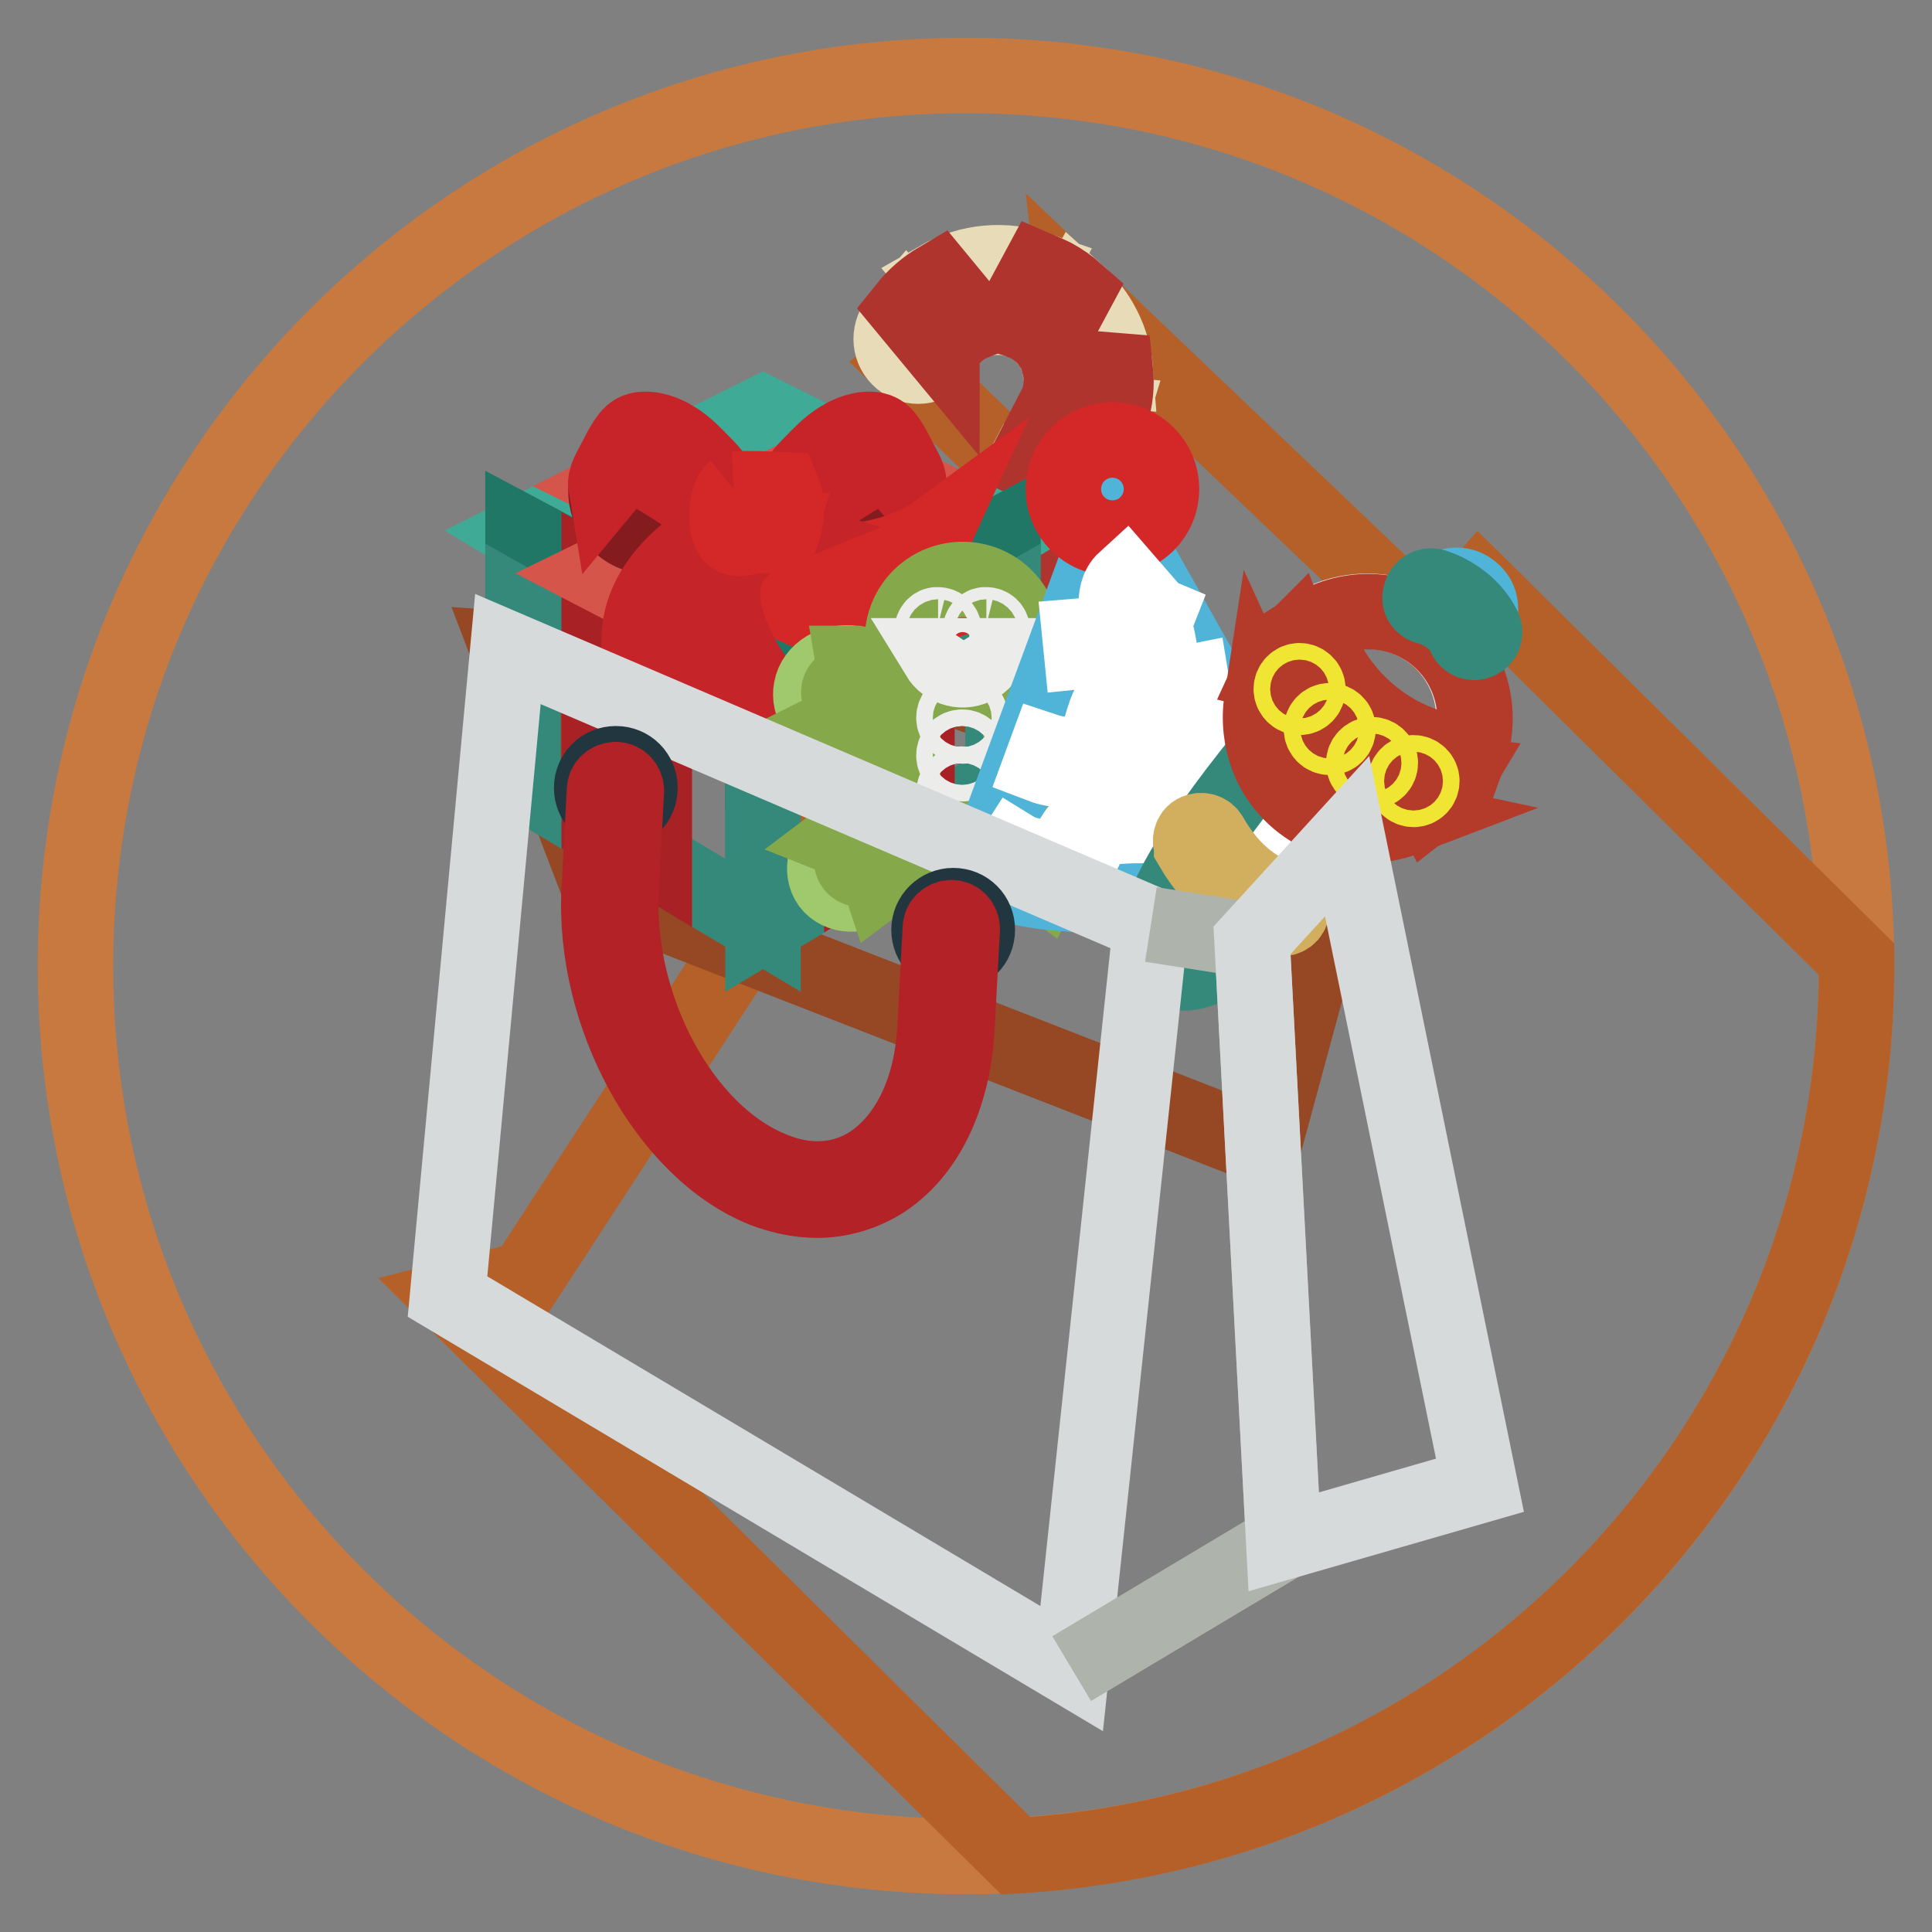
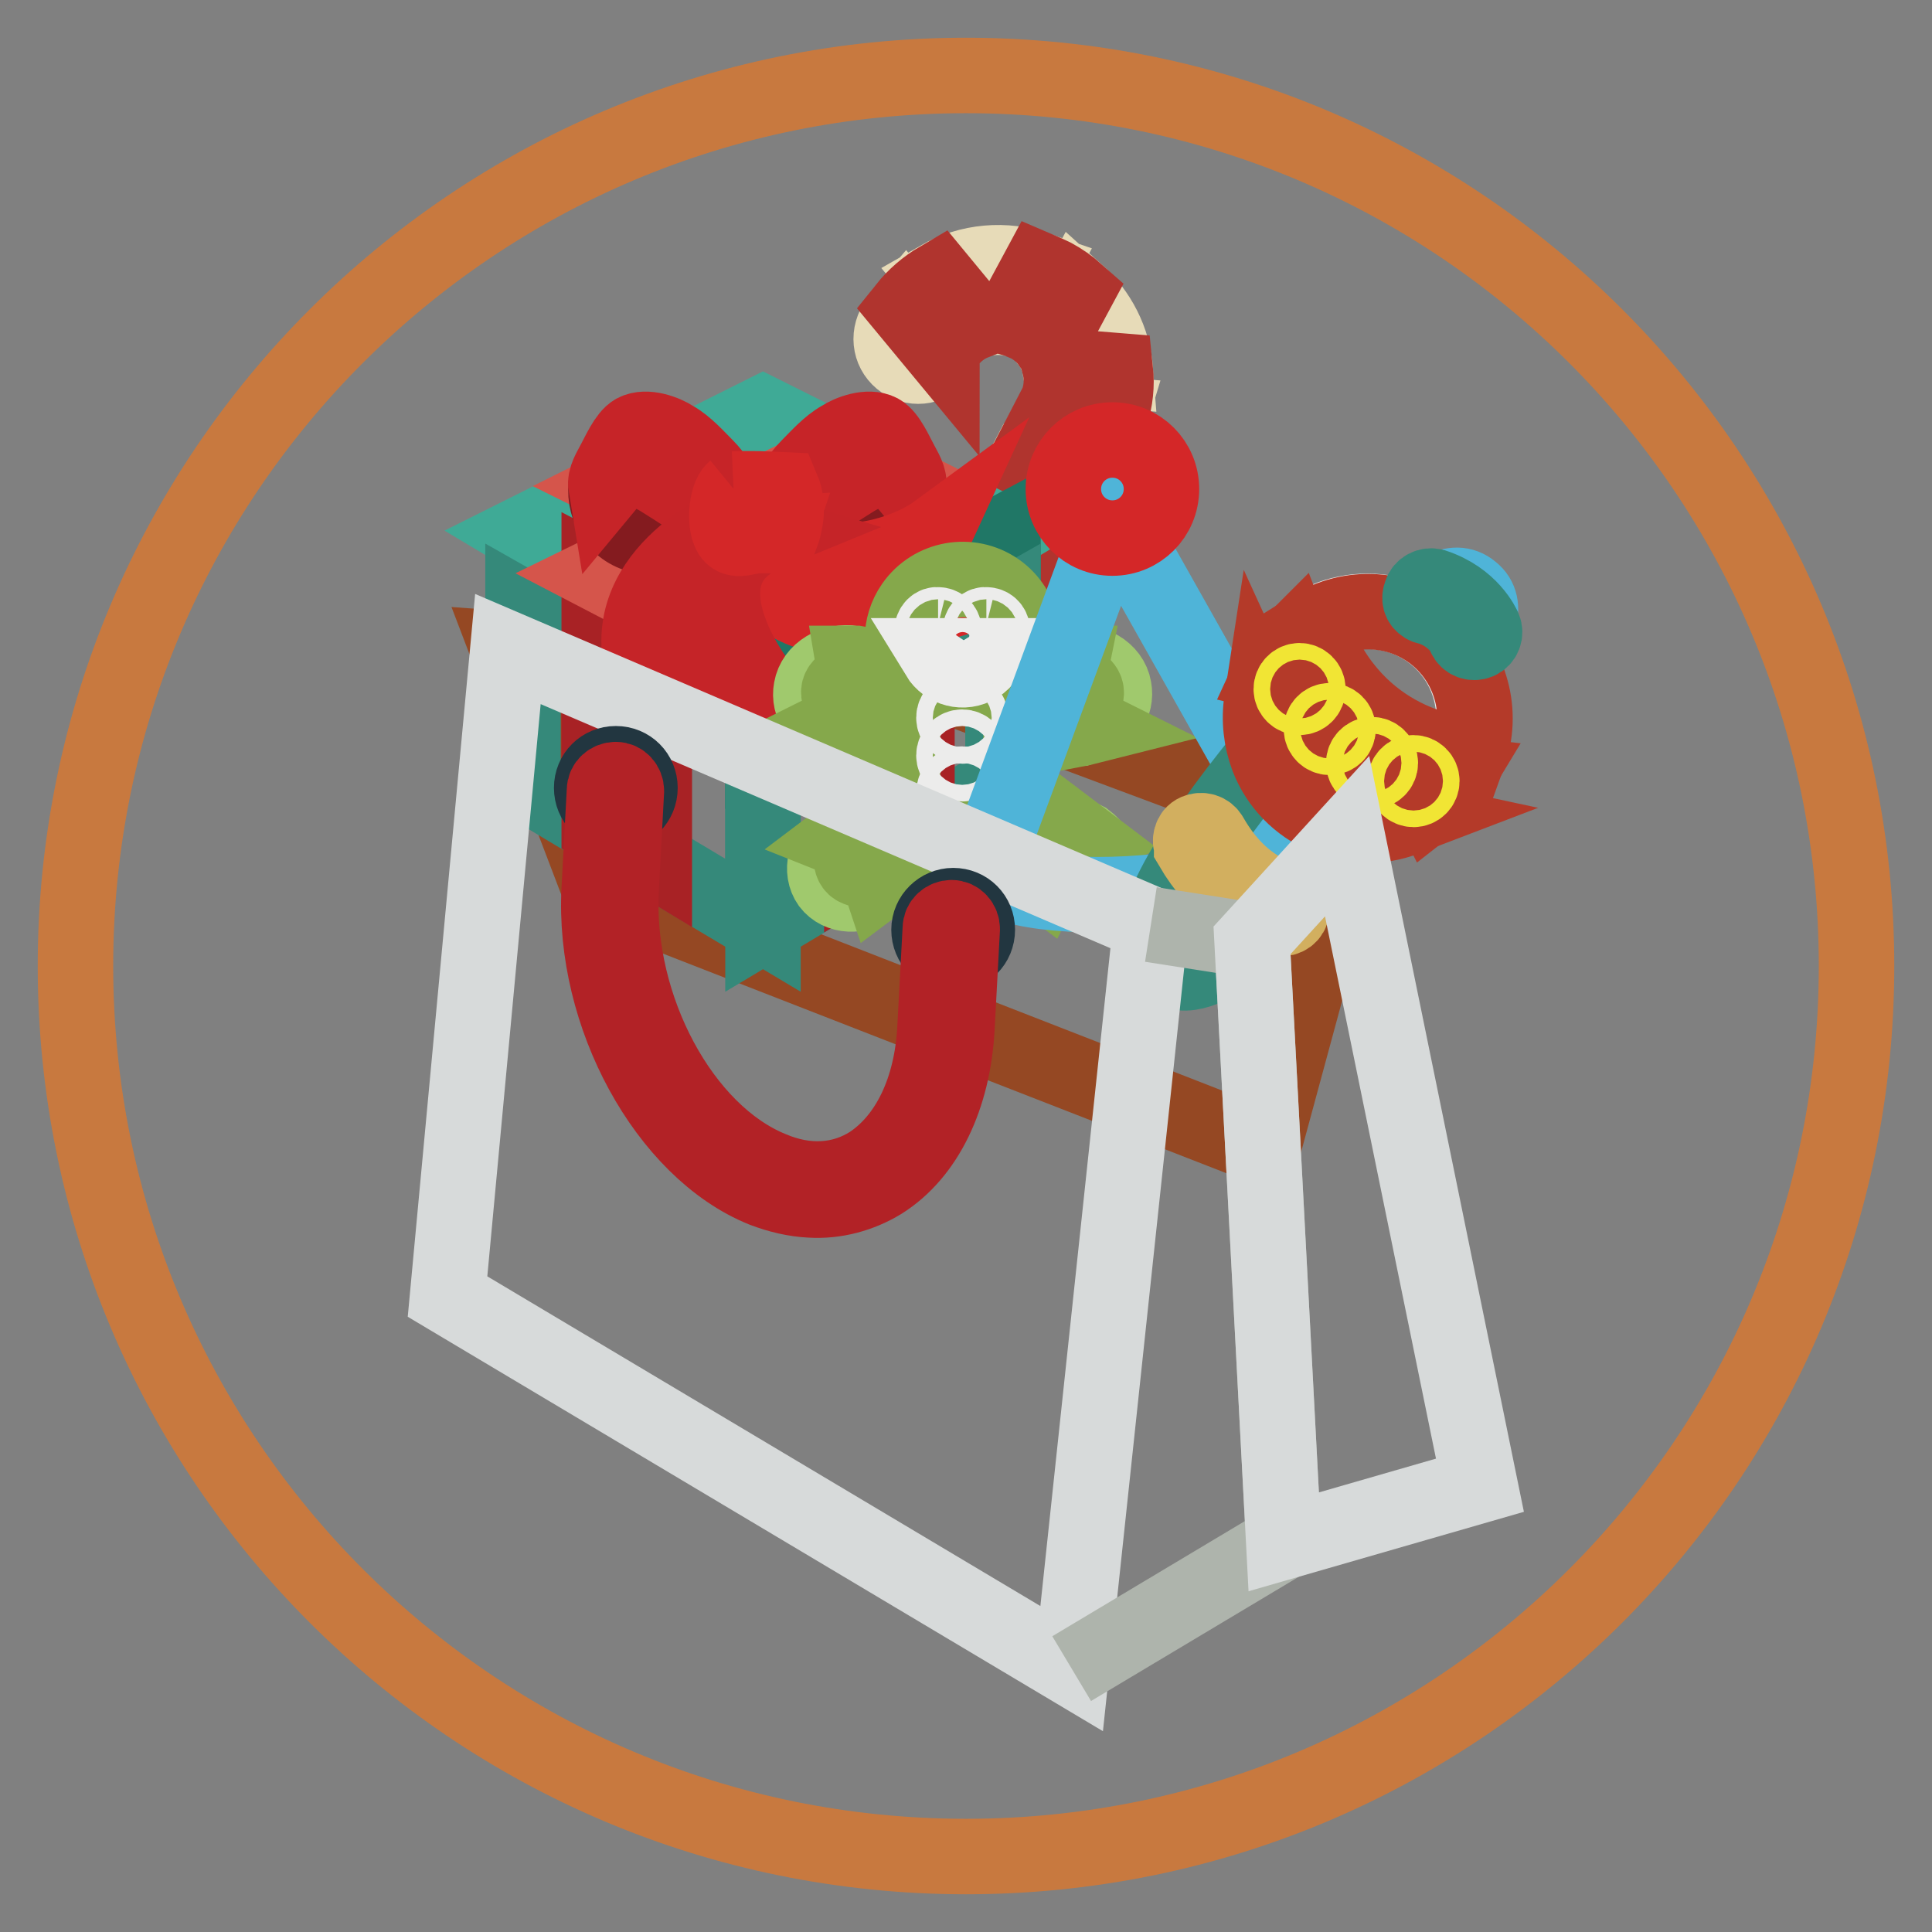
<svg xmlns="http://www.w3.org/2000/svg" version="1.1" x="0px" y="0px" viewBox="0 0 256 256" enable-background="new 0 0 256 256" xml:space="preserve">
  <rect x="0" y="0" width="256" height="256" fill="#808080" stroke="none" />
  <g>
    <path stroke-width="10" fill-opacity="0" stroke="#c8793f" d="M10,128c0,65.2,52.8,118,118,118c65.2,0,118-52.8,118-118c0-65.2-52.8-118-118-118C62.8,10,10,62.8,10,128z " />
-     <path stroke-width="10" fill-opacity="0" stroke="#b46028" d="M196,77.6l-5.9,6.6l-47.6-45.4c0,0,0.4,3.4-4.3,0.3c-4.7-3.1-18.3,9-18.3,9l17.7,17l-68,104.4l-9.7,2.5 l74.7,73.9C196.8,242.3,246,190.9,246,128c0-0.3,0-0.6,0-0.9L196,77.6z" />
    <path stroke-width="10" fill-opacity="0" stroke="#e7dbb8" d="M134,42.2l3.5-6.5c-4.3-1.5-9.1-1.1-13.1,1.2l4.7,5.7C130.6,42,132.4,41.9,134,42.2L134,42.2z M123.1,85.9 c-0.9,1.8-0.2,3.9,1.6,4.8c1.7,0.9,3.8,0.2,4.8-1.5l1.8-3.5l-6.4-3.3L123.1,85.9z M140.4,48.5l7.4,0.6c-0.3-4-2.2-7.7-5.2-10.4 l-3.6,6.7C139.7,46.3,140.2,47.4,140.4,48.5z M139.1,70.9l-6.4-3.4l2.4-4.6l6.4,3.3L139.1,70.9z M134,80.6l-6.4-3.3l2.4-4.6 l6.4,3.3L134,80.6z M118.5,43.2c-0.9,1.8-0.3,3.9,1.5,4.9c1.7,0.9,3.8,0.3,4.8-1.4l-4.8-5.8C119.4,41.6,118.9,42.3,118.5,43.2z  M139.7,54.3l-1.8,3.4l6.4,3.4l1.8-3.4c0.5-0.9,0.8-1.8,1.1-2.8L139.7,54.3L139.7,54.3z" />
    <path stroke-width="10" fill-opacity="0" stroke="#b0342e" d="M131.3,85.8l-6.4-3.3l2.7-5.2l6.4,3.4L131.3,85.8z M136.4,76l-6.4-3.3l2.7-5.2l6.4,3.3L136.4,76z  M141.5,66.3l-6.4-3.3l2.7-5.2l6.4,3.3L141.5,66.3z M139.7,54.3l7.5,0.6c0.6-1.9,0.8-3.9,0.6-5.8l-7.4-0.6 C140.9,50.5,140.6,52.5,139.7,54.3z M124.8,46.6c0,0,0-0.1,0.1-0.1c0.9-1.7,2.4-3.1,4.2-3.8l-4.7-5.7c-1.7,1-3.2,2.3-4.4,3.8 L124.8,46.6z M136.2,43c1.1,0.6,2.1,1.4,2.8,2.4l3.6-6.7c-0.9-0.8-1.9-1.5-3-2.1c-0.6-0.3-1.3-0.6-2-0.9l-3.5,6.5 C134.8,42.4,135.5,42.7,136.2,43z" />
    <path stroke-width="10" fill-opacity="0" stroke="#954823" d="M67.3,86l17.5,1.3l8.6-8.4l85.2,31.8L167.4,152l-88-34.3L67.3,86z" />
    <path stroke-width="10" fill-opacity="0" stroke="#3faa96" d="M101.1,54.8L69.3,70.7l31.8,19l31.8-19L101.1,54.8z" />
-     <path stroke-width="10" fill-opacity="0" stroke="#207766" d="M101.1,87.6L69.3,70.7v9.9l31.8,18V87.6z" />
    <path stroke-width="10" fill-opacity="0" stroke="#35897a" d="M101.1,122.6V98.6l-31.8-18v23L101.1,122.6z" />
    <path stroke-width="10" fill-opacity="0" stroke="#207766" d="M101.1,87.6l31.8-16.9v9.9l-31.8,18V87.6z" />
    <path stroke-width="10" fill-opacity="0" stroke="#35897a" d="M101.1,122.6V98.6l31.8-18v23L101.1,122.6z" />
    <path stroke-width="10" fill-opacity="0" stroke="#a82225" d="M86.7,114l-7.3-4.4V76.1l7.3,3.8V114z" />
    <path stroke-width="10" fill-opacity="0" stroke="#d5554b" d="M79.4,76.1l32.5-15.9l7.2,3.6L86.7,79.9L79.4,76.1z" />
    <path stroke-width="10" fill-opacity="0" stroke="#a82225" d="M114.2,114.7l7.3-4.4V76.7l-7.3,3.8V114.7z" />
    <path stroke-width="10" fill-opacity="0" stroke="#d5554b" d="M121.5,76.7L89,60.8l-7.2,3.6l32.4,16.1L121.5,76.7z" />
    <path stroke-width="10" fill-opacity="0" stroke="#841b1f" d="M120.3,63.6c0.6,3.4-1.1,6.5-4.6,7.3c-2.7,0.6-5.7,0.3-8.5,0.3c-1.1,0-2.1-0.3-3.1-0.4 c-0.8-0.1-1.9,0.1-2.7-0.2c0.6-0.5,1-1.6,1.4-2.4c0.2-0.3,0.3-0.8,0.5-1.1c0.5-0.5,1.4-0.8,2-1.1c1.6-0.8,3.2-0.7,5-0.9 c1.4-0.2,3.2-0.3,4.5-0.9c1.3-0.6,1.6-2,1.6-3.4" />
    <path stroke-width="10" fill-opacity="0" stroke="#c62428" d="M104,65.6c1.2-1.1,2-2.6,3.1-3.7c1.3-1.3,2.7-2.9,4.3-3.8c1.2-0.8,3.7-1.7,5.2-0.9c1.1,0.6,2.1,2.9,2.7,4 c0.5,1,1.3,2.1,1.1,3.3c-1-1.2-1.7-2.5-3.5-2.4c-1.7,0.1-3.3,1.1-4.7,2c-2.9,1.8-5.5,3.8-8.7,5c-0.3,0.1-0.7,0.4-1,0.1 c-0.3-0.2-0.6-1.4-0.7-1.7" />
    <path stroke-width="10" fill-opacity="0" stroke="#841b1f" d="M80.4,63.6C79.8,67,81.5,70.2,85,71c2.7,0.6,5.7,0.3,8.5,0.3c1.1,0,2.1-0.3,3.1-0.4 c0.8-0.1,1.9,0.1,2.7-0.2c-0.6-0.5-1-1.6-1.4-2.4c-0.2-0.3-0.3-0.8-0.5-1.1c-0.5-0.5-1.4-0.8-2-1.1c-1.6-0.8-3.2-0.7-5-0.9 c-1.4-0.2-3.2-0.3-4.5-0.9c-1.3-0.6-1.6-2-1.6-3.4" />
    <path stroke-width="10" fill-opacity="0" stroke="#c62428" d="M96.7,65.6c-1.2-1.1-2-2.6-3.1-3.7c-1.3-1.3-2.7-2.9-4.3-3.8c-1.2-0.8-3.7-1.7-5.2-0.9 c-1.1,0.6-2.1,2.9-2.7,4c-0.5,1-1.3,2.1-1.1,3.3c1-1.2,1.7-2.5,3.5-2.4c1.7,0.1,3.3,1.1,4.7,2c2.9,1.8,5.5,3.8,8.7,5 c0.3,0.1,0.7,0.4,1,0.1c0.3-0.2,0.6-1.4,0.7-1.7" />
    <path stroke-width="10" fill-opacity="0" stroke="#d42728" d="M97.9,71c0,0,2.9,15.7,24.2,9.6l-5.5-2.3c0,0,5.5-3.9,7.2-7.6c0,0-5.6,4.1-13.7,3.6 c-8.1-0.5-7.1-3.6-7.1-3.6L97.9,71z" />
    <path stroke-width="10" fill-opacity="0" stroke="#c52428" d="M97.3,69.3c0,0-15.3,6.4-12.2,18.9l4.8-6.3c0,0,3,7.4,10.6,8.6c0,0-11.5-14.7,1.2-19.9L97.3,69.3L97.3,69.3 z" />
    <path stroke-width="10" fill-opacity="0" stroke="#d42728" d="M97.3,64.9c-1.1,0.9-1.4,5-0.3,6.1c0.7,0.7,2,0.1,3,0c1.1-0.1,2.3,0,3.5,0c0.7-1.9,1-4.2,0.2-6.1 c-2.1-0.1-4.3-0.2-6.5-0.1" />
    <path stroke-width="10" fill-opacity="0" stroke="#a0c96d" d="M111.9,94.8c0.4-1.3-0.5-1.6-0.7-2.7c-0.3-1.4,1.5-1.7,1.8-2.7c0.1-0.4,0.2-1,0.1-1.5 c-2.7-0.4-5.2,1.1-5.6,3.4c-0.4,2.1,1,4.1,3.3,5C111.3,95.9,111.7,95.4,111.9,94.8z M113.7,115.1c-1.3-0.5-0.6-2.2-1.1-3 c-0.2-0.3-0.6-0.7-1.1-0.9l-0.2,0.1c-2,1.5-2.6,4.1-1.4,5.8c1.3,1.7,3.9,1.8,5.9,0.3l0.9-0.7c-0.1-0.2-0.2-0.5-0.4-0.7 C115.4,115,114.7,115.5,113.7,115.1z M147.6,91.2c-0.4-2.3-2.9-3.7-5.6-3.4c-0.1,0.6-0.1,1.2,0.1,1.5c0.4,1,2.2,1.3,1.8,2.7 c-0.3,1.1-1.1,1.4-0.7,2.7c0.2,0.6,0.6,1.1,1.2,1.4C146.6,95.4,148,93.3,147.6,91.2L147.6,91.2z M142.5,112c-0.6,0.8,0.2,2.5-1.1,3 c-1,0.4-1.8-0.1-2.6,1c-0.2,0.2-0.3,0.4-0.4,0.7l0.9,0.7c2,1.5,4.7,1.4,5.9-0.3c1.3-1.7,0.7-4.3-1.3-5.8l-0.2-0.1 C143.1,111.4,142.7,111.7,142.5,112L142.5,112z" />
    <path stroke-width="10" fill-opacity="0" stroke="#85a84b" d="M135.5,98l7.8-1.5c0.4-0.1,0.7-0.2,1.1-0.3c-0.6-0.3-1-0.8-1.2-1.4c-0.4-1.3,0.5-1.6,0.7-2.7 c0.3-1.4-1.5-1.7-1.8-2.7c-0.1-0.4-0.2-1-0.1-1.5c-0.1,0-0.2,0-0.3,0l-7.6,1.4c2.5-3.6,1.6-8.6-2-11.1c-3.6-2.5-8.6-1.6-11.1,2 c-1.9,2.7-1.9,6.4,0,9.1l-7.6-1.4c-0.1,0-0.2,0-0.3,0c0.1,0.6,0.1,1.2-0.1,1.5c-0.4,1-2.2,1.3-1.8,2.7c0.3,1.1,1.1,1.4,0.7,2.7 c-0.2,0.6-0.6,1.1-1.2,1.4c0.3,0.1,0.7,0.2,1.1,0.3l7.8,1.5v7l-8.2,6.2c0.5,0.2,0.9,0.6,1.1,0.9c0.6,0.8-0.2,2.5,1.1,3 c1,0.4,1.8-0.1,2.6,1c0.2,0.2,0.3,0.4,0.4,0.7l8.4-6.3h4.9l8.4,6.3c0.1-0.2,0.2-0.4,0.4-0.7c0.9-1.1,1.6-0.6,2.6-1 c1.3-0.5,0.6-2.2,1.1-3c0.2-0.3,0.6-0.7,1.1-0.9l-8.2-6.2V98L135.5,98z" />
    <path stroke-width="10" fill-opacity="0" stroke="#ececeb" d="M123.5,83.6c0,0.5,0.4,0.8,0.8,0.8c0.5,0,0.8-0.4,0.8-0.8c0,0,0,0,0,0c0-0.5-0.4-0.8-0.8-0.8 C123.9,82.7,123.5,83.1,123.5,83.6C123.5,83.6,123.5,83.6,123.5,83.6z" />
    <path stroke-width="10" fill-opacity="0" stroke="#ececeb" d="M129.9,83.6c0,0.5,0.4,0.8,0.8,0.8c0.5,0,0.8-0.4,0.8-0.8c0-0.5-0.4-0.8-0.8-0.8 C130.3,82.7,129.9,83.1,129.9,83.6z" />
    <path stroke-width="10" fill-opacity="0" stroke="#ececeb" d="M124.3,86.9c1.1,1.8,3.4,2.4,5.2,1.3c0.5-0.3,0.9-0.7,1.3-1.3H124.3z" />
    <path stroke-width="10" fill-opacity="0" stroke="#ececeb" d="M126.4,95.1c0,0.6,0.5,1.1,1.1,1.1c0.6,0,1.1-0.5,1.1-1.1c0,0,0,0,0,0c0-0.6-0.5-1.1-1.1-1.1 C126.9,94,126.4,94.5,126.4,95.1z" />
    <path stroke-width="10" fill-opacity="0" stroke="#ececeb" d="M126.4,100.1c0,0.6,0.5,1.1,1.1,1.1c0.6,0,1.1-0.5,1.1-1.1c0,0,0,0,0,0c0-0.6-0.5-1.1-1.1-1.1 C126.9,99,126.4,99.5,126.4,100.1z" />
    <path stroke-width="10" fill-opacity="0" stroke="#ececeb" d="M126.4,105c0,0.6,0.5,1.1,1.1,1.1c0.6,0,1.1-0.5,1.1-1.1c0,0,0,0,0,0c0-0.6-0.5-1.1-1.1-1.1 C126.9,103.9,126.4,104.4,126.4,105z" />
    <path stroke-width="10" fill-opacity="0" stroke="#4fb4d8" d="M171.7,111.2l-24.1-42.8l-17,46.1l0.1,0c0,0.1,0,0.2,0,0.3c0.2,2.8,9.6,4.4,20.9,3.5 c11.3-0.9,20.3-3.9,20.1-6.8C171.7,111.4,171.7,111.3,171.7,111.2L171.7,111.2z" />
    <path stroke-width="10" fill-opacity="0" stroke="#d42728" d="M140.9,64.8c0,3.6,2.9,6.5,6.5,6.5c3.6,0,6.5-2.9,6.5-6.5c0,0,0,0,0,0c0-3.6-2.9-6.5-6.5-6.5 C143.8,58.3,140.9,61.2,140.9,64.8C140.9,64.8,140.9,64.8,140.9,64.8z" />
-     <path stroke-width="10" fill-opacity="0" stroke="#ffffff" d="M139.4,115.5c-2.1,0.2-4.5-0.4-6.1-1.3l1.1-1.7c1.3,0.8,3.4,1.2,5.2,1c1.3-0.2,1.5-0.6,2.1-1.7 c0.3-0.5,0.6-1.2,1.2-1.9c1.9-2.4,4.5-2.5,6.9-2.5c1.1,0,2.1-0.1,3.2-0.3c2.7-0.6,2.6-1.6,2.4-3.7c-0.1-1.3-0.3-2.8,0.3-4.3 c0.4-1,0.9-1.5,1.4-1.9c0.5-0.5,0.8-0.8,0.8-1.7c0-1-0.4-1.6-0.9-2.3c-0.4-0.6-0.9-1.4-1.1-2.4l2-0.4c0.1,0.6,0.4,1,0.8,1.6 c0.6,0.9,1.3,1.9,1.2,3.6c-0.1,1.7-0.8,2.4-1.4,3c-0.4,0.4-0.7,0.7-0.9,1.3c-0.4,1-0.3,2.2-0.2,3.3c0.2,2.2,0.5,4.9-4,5.9 c-1.2,0.3-2.4,0.3-3.5,0.3c-2.3,0.1-4.1,0.1-5.3,1.7c-0.4,0.5-0.7,1.1-0.9,1.6c-0.6,1.2-1.2,2.4-3.6,2.8 C139.7,115.5,139.6,115.5,139.4,115.5z M142.1,102c-1.4,0.1-2.9-0.1-4.2-0.6l0.7-1.9c2.1,0.7,4.9,0.8,6.2-0.8 c0.7-0.8,0.9-1.7,1.2-2.7c0.3-1,0.6-2.1,1.3-3.2c0.6-0.9,1.4-1.4,2.2-2c1.1-0.8,2-1.4,2.2-2.7c0.2-0.9,0-1.8-0.3-2.9 c-0.3-1.4-0.6-2.9,0-4.5l1.9,0.8c-0.4,1-0.2,2,0.1,3.2c0.2,1.1,0.5,2.4,0.3,3.7c-0.4,2-1.8,3-3,3.9c-0.7,0.5-1.3,1-1.8,1.6 c-0.5,0.7-0.7,1.6-1,2.5c-0.3,1.1-0.6,2.4-1.6,3.5C145.2,101.3,143.7,101.8,142.1,102L142.1,102z M143.3,86.3l-0.2-2 c2.5-0.2,3.7-0.6,4.5-2.2c0.2-0.5,0.2-1.1,0.3-1.8c0-1.1,0.1-2.5,1.2-3.5l1.3,1.5c-0.4,0.3-0.5,1-0.5,2c0,0.8-0.1,1.8-0.5,2.6 C148.1,85.8,145.3,86.1,143.3,86.3L143.3,86.3z M160.3,114.5l-1.4-1.5c0.8-0.8,1.9-1.2,2.8-1.6c1.5-0.6,2.5-1,2.8-2.1 c0.2-0.8-0.1-2.3-0.4-3.6c-0.2-0.8-0.3-1.6-0.4-2.3l2-0.2c0,0.5,0.2,1.3,0.4,2c0.3,1.6,0.7,3.2,0.3,4.5c-0.6,2.1-2.5,2.9-4,3.5 C161.6,113.7,160.8,114,160.3,114.5L160.3,114.5z" />
    <path stroke-width="10" fill-opacity="0" stroke="#ececeb" d="M167.1,95.1c0,7.8,6.3,14.1,14.1,14.1s14.1-6.3,14.1-14.1S189,81,181.2,81S167.1,87.3,167.1,95.1 L167.1,95.1z" />
    <path stroke-width="10" fill-opacity="0" stroke="#35897a" d="M167.7,100c-10.5,12.9-17.6,24.5-13.1,28.1c4.5,3.7,14.3-5.7,24.8-18.6" />
    <path stroke-width="10" fill-opacity="0" stroke="#4fb4d8" d="M193,87.2c2.8-3.5,4.4-7,2-8.9c-2.4-2-5.5,0.3-8.3,3.8" />
    <path stroke-width="10" fill-opacity="0" stroke="#b43a29" d="M171.5,84.9c2.1,5.5,5.2,9.3,8.4,11.9c5.6,4.5,11.5,5.6,13.3,5.8c-0.3,0.5-0.7,1-1.1,1.5 c-0.8,1-1.7,1.8-2.6,2.5c-0.2-0.4-0.6-0.6-1.1-0.7c-0.6,0-13.9-1-19.3-15.8c-0.1-0.4-0.4-0.7-0.8-0.8c0.5-1.1,1.1-2.1,1.9-3.1 C170.6,85.8,171.1,85.3,171.5,84.9L171.5,84.9z" />
    <path stroke-width="10" fill-opacity="0" stroke="#b43a29" d="M194,99.9c-0.6,0-14.4-1-20-16.3c-0.1-0.1-0.1-0.2-0.2-0.4c5.1-3.2,11.7-2.8,16.4,1 c4.8,3.9,6.4,10.3,4.4,15.8C194.3,99.9,194.2,99.9,194,99.9L194,99.9z M174.9,103c3.3,2.7,7.2,4.5,11.4,5.4 c-7.3,2.8-15.5-0.8-18.3-8c-0.9-2.4-1.2-5-0.8-7.6C169.3,97.4,172,100.7,174.9,103L174.9,103z" />
    <path stroke-width="10" fill-opacity="0" stroke="#f1e534" d="M186.2,103.5c0,0.6,0.5,1.1,1.1,1.1s1.1-0.5,1.1-1.1c0,0,0,0,0,0c0-0.6-0.5-1.1-1.1-1.1 S186.2,102.9,186.2,103.5C186.2,103.5,186.2,103.5,186.2,103.5z" />
    <path stroke-width="10" fill-opacity="0" stroke="#f1e534" d="M180.7,101.1c0,0.6,0.5,1.1,1.1,1.1c0.6,0,1.1-0.5,1.1-1.1c0,0,0,0,0,0c0-0.6-0.5-1.1-1.1-1.1 C181.2,100,180.7,100.5,180.7,101.1C180.7,101.1,180.7,101.1,180.7,101.1z" />
    <path stroke-width="10" fill-opacity="0" stroke="#f1e534" d="M175.1,96.6c0,0.6,0.5,1.1,1.1,1.1c0.6,0,1.1-0.5,1.1-1.1c0,0,0,0,0,0c0-0.6-0.5-1.1-1.1-1.1 C175.6,95.5,175.1,96,175.1,96.6C175.1,96.6,175.1,96.6,175.1,96.6z" />
    <path stroke-width="10" fill-opacity="0" stroke="#f1e534" d="M171.1,91.3c0,0.6,0.5,1.1,1.1,1.1c0.6,0,1.1-0.5,1.1-1.1c0,0,0,0,0,0c0-0.6-0.5-1.1-1.1-1.1 C171.6,90.2,171.1,90.7,171.1,91.3C171.1,91.3,171.1,91.3,171.1,91.3z" />
    <path stroke-width="10" fill-opacity="0" stroke="#d2af5f" d="M163.2,118.5c3.3,2.7,6.2,3.2,6.4,3.2c0.8,0.1,1.5-0.4,1.6-1.2c0.1-0.7-0.4-1.4-1.1-1.5 c-0.3,0-5.6-1-9.7-8.2c-0.4-0.7-1.2-0.9-1.9-0.6s-0.9,1.2-0.6,1.9c0,0,0,0,0,0.1C159.6,115.1,161.5,117.1,163.2,118.5z" />
    <path stroke-width="10" fill-opacity="0" stroke="#35897a" d="M188.7,80.2c0.1,0.1,0.3,0.2,0.5,0.2c3.7,1.1,4.9,3.8,4.9,3.9c0.3,0.7,1.1,1,1.8,0.7c0.7-0.3,1-1.1,0.7-1.8 c-0.1-0.2-1.7-3.9-6.6-5.5c-0.7-0.2-1.5,0.2-1.7,0.9C188,79.3,188.2,79.9,188.7,80.2z" />
    <path stroke-width="10" fill-opacity="0" stroke="#d7dada" d="M152.5,122.5L142,221.1l-82.7-49.3l8-85.8L152.5,122.5z" />
    <path stroke-width="10" fill-opacity="0" stroke="#aeb4ac" d="M152.5,122.5l13.4,2.1l4.2,79.7L142,221.1" />
    <path stroke-width="10" fill-opacity="0" stroke="#d7dada" d="M196.1,196.8l-17.6-86l-12.6,13.8l4.2,79.7L196.1,196.8z" />
    <path stroke-width="10" fill-opacity="0" stroke="#223640" d="M78.4,104.4c0,1.8,1.4,3.2,3.2,3.2c1.8,0,3.2-1.4,3.2-3.2c0-1.8-1.4-3.2-3.2-3.2 C79.8,101.2,78.4,102.6,78.4,104.4z" />
    <path stroke-width="10" fill-opacity="0" stroke="#223640" d="M123.1,123.2c0,1.8,1.4,3.2,3.2,3.2c1.8,0,3.2-1.4,3.2-3.2c0-1.8-1.4-3.2-3.2-3.2 C124.6,120,123.1,121.4,123.1,123.2L123.1,123.2z" />
    <path stroke-width="10" fill-opacity="0" stroke="#b22226" d="M107.4,159c3.3,0.2,6.6-0.7,9.4-2.4c5.9-3.7,9.5-11.2,10-20.4l0.7-13.1c0-0.8-0.6-1.5-1.4-1.5c0,0,0,0,0,0 c-0.8,0-1.5,0.6-1.5,1.4c0,0,0,0,0,0l-0.7,13.1c-0.4,8.3-3.6,14.8-8.6,18.1c-3.8,2.4-8.4,2.7-13.1,0.7c-11.8-4.8-20.7-21.4-19.9-37 l0.7-13.1c0-0.8-0.6-1.5-1.4-1.5c-0.8,0-1.5,0.6-1.5,1.4l0,0l-0.7,13.1c-0.9,16.7,8.9,34.6,21.7,39.8 C103.2,158.4,105.3,158.9,107.4,159z" />
  </g>
</svg>